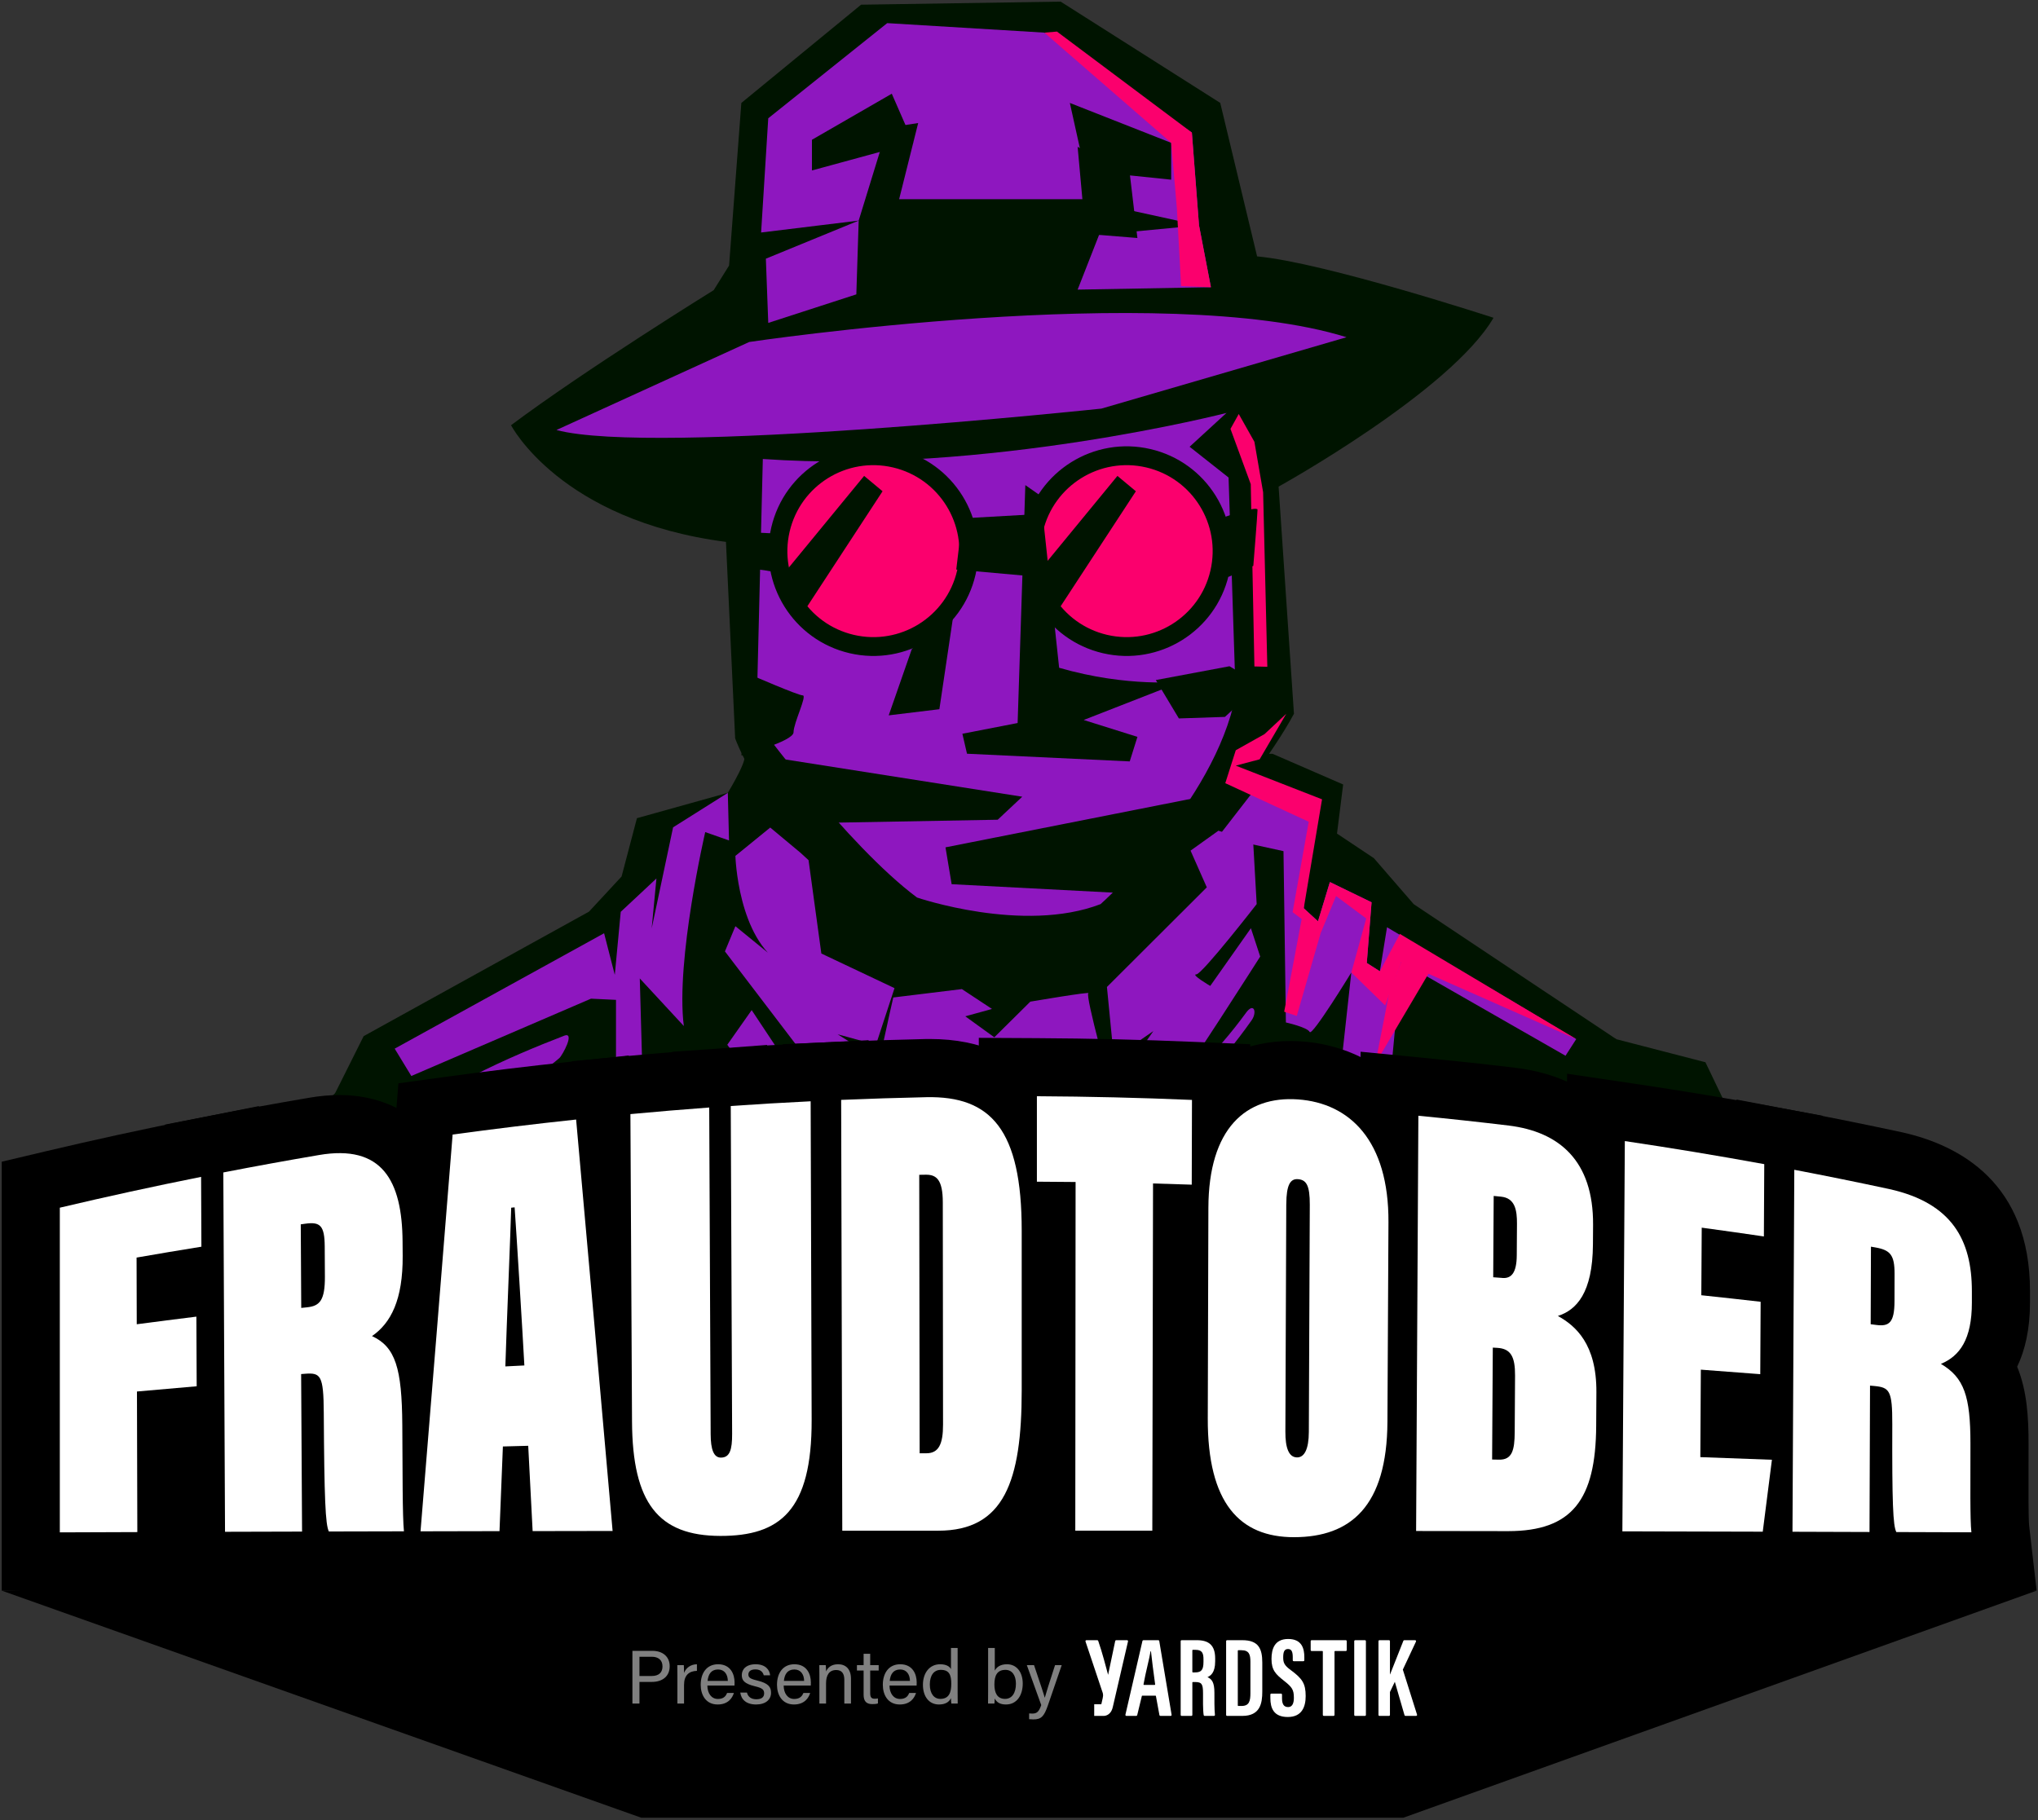
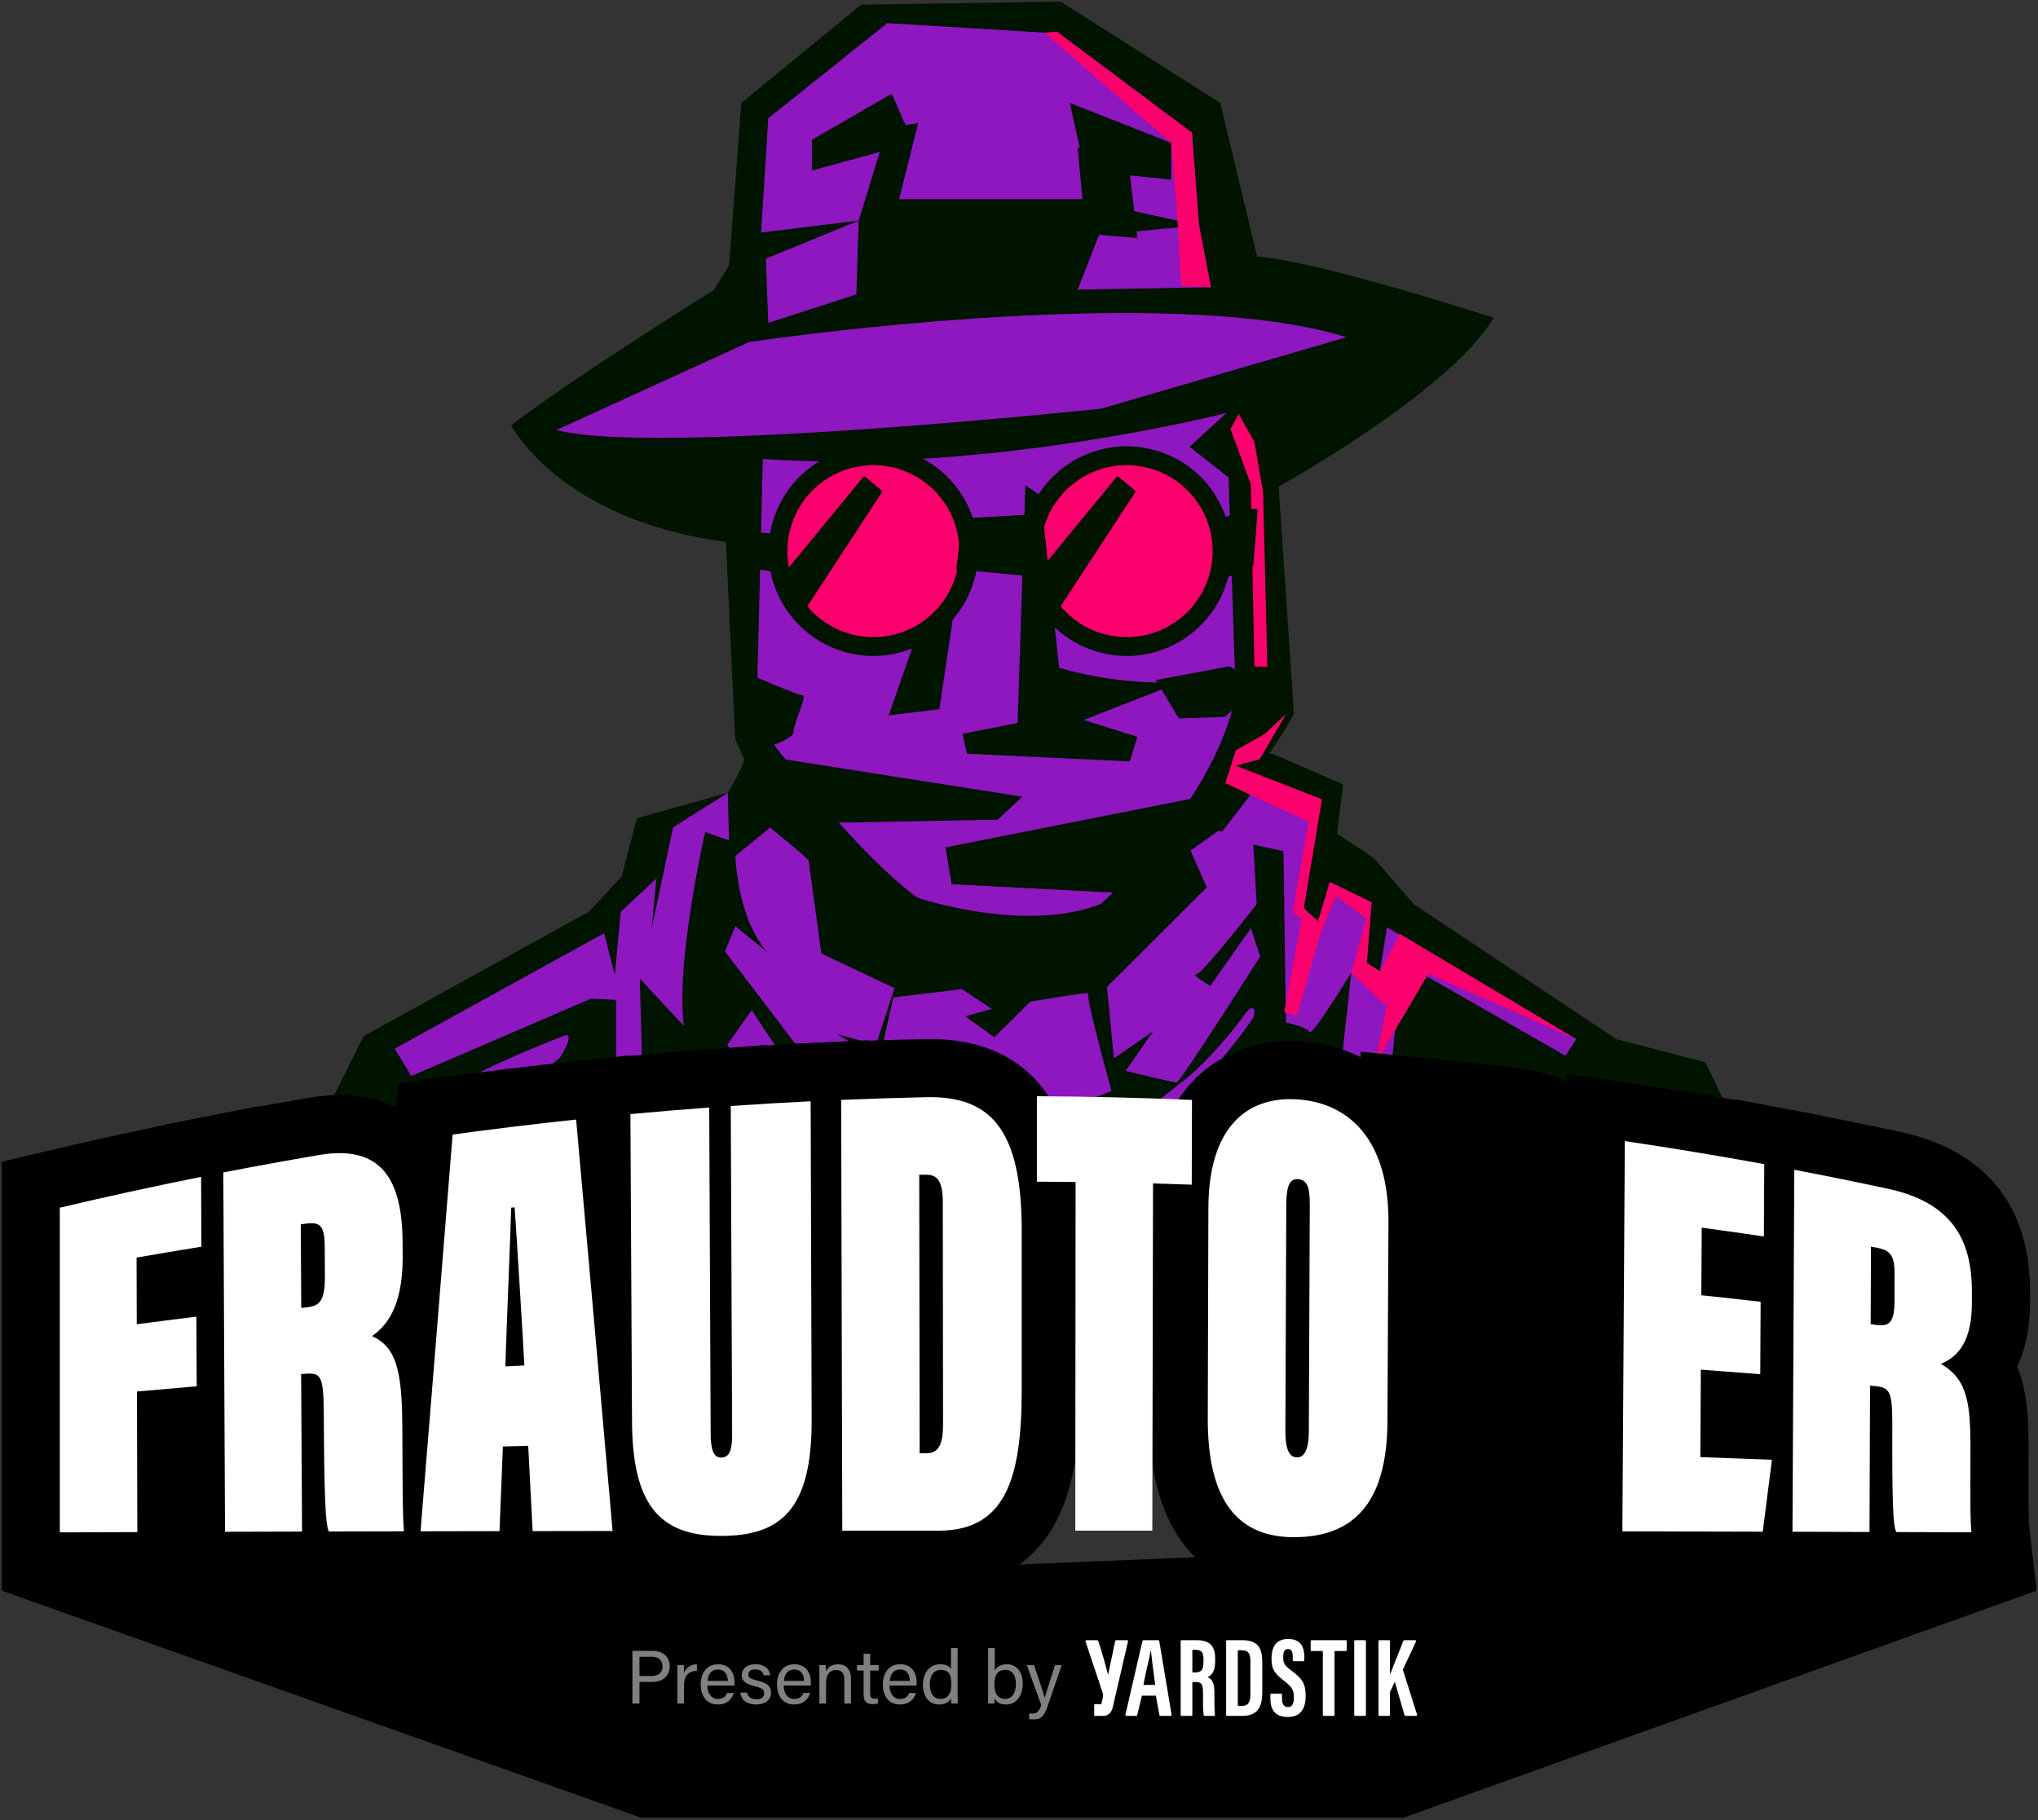
<svg xmlns="http://www.w3.org/2000/svg" width="375" height="335" viewBox="0 0 375 335" fill="none">
  <rect x="0" y="0" width="375" height="335" fill="#333333" stroke="none" />
  <g clip-path="url(#clip0_407_16556)">
    <path d="M77.505 197.168C74.73 198.942 71.918 200.647 69.069 202.296C69.949 200.761 70.528 199.125 70.289 197.653C69.779 194.488 67.043 196.275 65.464 197.722L56.543 205.888C55.172 207.14 53.813 208.404 52.429 209.637C51.901 210.109 47.994 213.085 49.573 212.21C45.282 214.601 42.042 218.979 40.382 223.572C39.457 226.126 38.62 231.454 43.036 229.856C44.609 229.29 46.163 228.68 47.704 228.038C47.528 228.963 47.453 229.881 47.528 230.762C47.969 235.959 52.806 233.26 55.291 231.008C59.651 231.844 64.413 225.572 67.565 223.106C71.761 219.828 75.492 214.934 77.027 209.687C79.587 206.882 82.009 203.006 82.248 199.326C82.475 195.803 80.317 195.369 77.498 197.168H77.505Z" fill="#001400" />
    <path d="M297.424 191.255L313.806 195.495L325.111 219.055L294.738 227.239L260.1 209.367C260.1 209.367 271.719 181.082 297.424 191.255Z" fill="#001400" />
    <path d="M136.405 138.996C138.664 138.147 133.92 145.91 133.92 145.91L117.199 150.577L114.374 161.31L108.379 167.777L66.915 190.689L57.875 208.769L103.069 223.458L185.557 224.591L232.449 225.157L273.127 211.6L297.423 191.261L260.136 166.406L252.794 157.932L246.013 153.415L247.145 144.375L234.148 138.725L136.412 139.008L136.405 138.996Z" fill="#001400" />
    <path d="M134.146 48.884L131.322 53.401C131.322 53.401 107.592 68.09 94.035 78.256C94.035 78.256 103.075 95.77 133.58 99.728L135.272 135.888C135.272 135.888 141.488 153.402 161.827 168.092L196.855 173.741L207.587 170.35C207.587 170.35 230.184 146.054 238.092 131.365L235.267 89.555C235.267 89.555 266.905 72.041 274.813 58.484C274.813 58.484 243.741 48.318 231.31 47.185L224.529 18.939L195.163 0.299L158.442 0.865L136.411 18.945L134.153 48.89L134.146 48.884Z" fill="#001400" />
    <path d="M102.391 79.137L137.86 62.938C137.86 62.938 214.056 51.551 247.769 62.063L202.663 75.199C202.663 75.199 120.339 83.956 102.385 79.137H102.391Z" fill="#8E17BF" />
    <path d="M220.622 41.473L219.307 24.399L192.161 6.005L163.254 4.256L141.362 21.77L140.047 42.788L158.001 40.599L163.254 23.519L168.948 22.644L165.444 36.661H199.163L198.289 27.023L207.92 32.282L206.612 38.41L220.622 41.473Z" fill="#8E17BF" />
    <path d="M140.922 47.607L158.002 40.599L157.568 54.175L141.362 59.428L140.922 47.607Z" fill="#8E17BF" />
    <path d="M202.234 43.228L198.289 53.3L222.811 52.86L220.622 41.473L202.234 43.228Z" fill="#8E17BF" />
    <path d="M140.363 84.478L139.174 132.774C139.174 132.774 155.813 155.547 168.735 165.179C168.735 165.179 188.281 171.872 202.511 166.393C202.511 166.393 223.429 147.898 227.367 127.974L225.675 75.998C225.675 75.998 181.745 87.322 140.363 84.472V84.478Z" fill="#8E17BF" />
    <path d="M133.922 145.916L134.142 154.673L129.764 153.138C129.764 153.138 124.291 176.786 125.826 188.827L117.723 180.07L118.377 203.497L113.345 199.339V184.014L108.746 183.794L75.687 198.024L72.623 192.991L111.155 171.753L113.124 179.415L114.219 167.808L120.787 161.675L119.912 170.872L123.85 152.263L133.922 145.916Z" fill="#8E17BF" />
    <path d="M230.915 145.255L224.127 154.012L236.168 156.642L236.608 188.172C236.608 188.172 240.546 189.047 240.987 189.921C241.427 190.796 248.649 178.975 248.649 178.975L246.68 196.929L255.877 198.024L257.847 177.006L288.062 194.3L290.031 191.236L255.217 170.652L253.902 178.755L251.493 177.22L252.367 166.053L244.705 162.329L242.515 169.557L239.886 167.148L240.98 149.854L230.909 145.255H230.915Z" fill="#8E17BF" />
    <path d="M164.092 17.247L149.402 25.721V31.37L168.042 26.287L164.092 17.247Z" fill="#001400" />
    <path d="M202.234 43.228L196.855 18.945L215.502 26.287V33.068L207.921 32.282L209.286 43.801L202.234 43.228Z" fill="#001400" />
    <path d="M226.1 105.806C228.516 95.431 222.065 85.062 211.69 82.646C201.315 80.229 190.945 86.681 188.529 97.056C186.113 107.431 192.565 117.8 202.94 120.216C213.315 122.633 223.684 116.181 226.1 105.806Z" fill="#001400" />
    <path d="M222.72 105.028C224.707 96.519 219.419 88.011 210.91 86.024C202.4 84.038 193.892 89.326 191.905 97.835C189.919 106.344 195.207 114.853 203.716 116.839C212.225 118.826 220.734 113.538 222.72 105.028Z" fill="#FB006D" />
    <path d="M205.612 87.586L190.395 106.107L194.597 112.442L209.003 90.411L205.612 87.586Z" fill="#001400" />
    <path d="M179.493 105.805C181.909 95.43 175.457 85.061 165.082 82.645C154.707 80.229 144.338 86.68 141.922 97.055C139.506 107.43 145.957 117.799 156.332 120.216C166.707 122.632 177.076 116.18 179.493 105.805Z" fill="#001400" />
    <path d="M176.111 105.029C178.098 96.519 172.81 88.011 164.3 86.024C155.791 84.038 147.282 89.326 145.296 97.835C143.31 106.344 148.597 114.853 157.107 116.839C165.616 118.826 174.125 113.538 176.111 105.029Z" fill="#FB006D" />
    <path d="M159.003 87.586L143.785 106.107L147.988 112.442L162.394 90.411L159.003 87.586Z" fill="#001400" />
    <path d="M175.956 109.617L172.849 130.522L163.525 131.654L167.759 119.506L175.956 109.617Z" fill="#001400" />
    <path d="M188.664 89.278L187.248 133.063L177.082 135.039L177.931 138.713L207.876 140.128L209.292 135.611L199.402 132.504L217.483 125.439C217.483 125.439 207.593 126.571 194.885 122.897L191.495 91.26L188.67 89.284L188.664 89.278Z" fill="#001400" />
    <path d="M143.188 139.562L188.099 146.627L183.582 150.861L152.228 151.427L143.188 139.562Z" fill="#001400" />
    <path d="M225.391 145.777L173.975 155.944L175.107 162.725L207.594 164.424L225.391 145.777Z" fill="#001400" />
    <path d="M226.235 122.614L212.678 125.156L216.918 132.22L225.392 131.937L231.884 126.005L226.235 122.614Z" fill="#001400" />
    <path d="M138.386 124.306C138.386 124.306 146.859 127.98 147.709 127.98C148.558 127.98 146.016 133.063 146.016 134.762C146.016 136.461 136.41 139.002 136.41 139.002L138.386 124.313V124.306Z" fill="#001400" />
    <path d="M177.083 95.399L190.269 94.651L190.395 106.107L175.957 104.817L177.083 95.399Z" fill="#001400" />
    <path d="M227.933 76.193L234.337 87.114L226.045 87.869L218.893 82.22L225.668 76.004L227.933 76.193Z" fill="#001400" />
    <path d="M147.281 156.931L141.726 152.301L135.316 157.516C135.316 157.516 135.743 172.766 144.073 177.597L135.316 170.457L133.391 175.093L151.339 198.647L146.639 198.452L138.31 185.901L133.825 192.274L146.218 209.266L163.952 202.126L161.178 194.79L154.126 190.349L161.178 192.28L164.594 181.856L151.131 175.483L148.778 158.303" fill="#8E17BF" />
    <path d="M176.975 182.032L164.367 183.574C164.367 183.574 160.096 202.107 160.738 202.302C161.379 202.497 187.443 207.706 187.443 207.706L204.535 200.754C204.535 200.754 199.622 183.184 200.264 182.8C200.905 182.416 189.582 184.341 189.582 184.341L182.957 190.903L177.616 187.04L182.529 185.687L176.975 182.02V182.032Z" fill="#8E17BF" />
    <path d="M224.195 152.88L223.729 153.213L219.067 156.548L222.056 163.304L203.68 181.642L204.963 194.772L212.229 189.751L207.102 197.087C207.102 197.087 215.859 199.213 216.501 199.213C217.142 199.213 231.882 176.043 231.882 176.043L230.171 170.828L222.691 181.447C222.691 181.447 219.061 179.321 220.124 179.321C221.187 179.321 231.234 166.387 231.234 166.387L230.592 154.994" fill="#8E17BF" />
    <path d="M103.792 190.62C93.192 194.702 81.12 200.144 72.3 207.41C71.909 207.731 69.966 210.851 71.438 210.329C76.559 208.505 81.403 205.076 86.278 202.629C90.506 200.509 94.828 198.603 99.143 196.671C99.112 197.049 99.244 197.25 99.709 197.005C101.012 196.313 101.773 195.709 102.918 194.734C103.452 194.281 105.919 189.795 103.786 190.613L103.792 190.62Z" fill="#8E17BF" />
    <path d="M122.225 205.636C121.124 203.598 118.576 203.038 116.538 202.119C114.267 201.094 111.99 200.062 109.719 199.037C108.215 198.357 105.29 203.082 106.605 203.805C108.769 205.001 110.933 206.19 113.103 207.385C115.091 208.48 117.092 210.147 119.419 209.939C120.69 209.826 122.911 206.894 122.231 205.636H122.225Z" fill="#8E17BF" />
    <path d="M148.584 211.568C146.98 208.995 143.532 207.762 140.959 206.284C138.399 204.812 135.449 202.56 132.429 202.623C131.775 202.635 130.818 204.088 131.076 204.692C132.259 207.46 135.549 209.216 137.933 210.92C140.356 212.657 142.903 215.274 145.91 215.664C147.087 215.821 149.213 212.581 148.584 211.568Z" fill="#8E17BF" />
    <path d="M193.074 211.273C185.713 210.48 178.101 211.329 170.728 211.701C163.097 212.084 155.479 212.65 147.854 213.166C146.961 213.229 145.546 215.978 146.426 215.966C161.279 215.765 176.912 216.652 191.596 214.167C192.338 214.041 194.175 211.392 193.068 211.279L193.074 211.273Z" fill="#8E17BF" />
    <path d="M229.266 186.398C226.536 190.129 223.548 193.633 220.188 196.816C217.137 199.704 213.325 201.906 210.657 205.133C210.475 205.353 209.078 207.662 210.142 207.599C212.086 207.473 213.671 205.636 215.086 204.447C217.018 202.83 218.892 201.144 220.666 199.351C224.227 195.772 227.41 191.878 230.317 187.751C231.342 186.291 230.738 184.385 229.266 186.392V186.398Z" fill="#8E17BF" />
    <path d="M225.598 198.439C223.868 199.867 222.138 201.295 220.408 202.723C218.986 203.893 217.011 206.284 215.206 206.775C213.639 207.196 211.23 210.644 211.601 212.292C212.154 214.708 214.646 211.669 215.275 210.757C216.439 209.058 218.527 207.599 220.024 206.177L225.296 201.157C225.787 200.691 226.649 199.609 226.548 198.873C226.473 198.307 226.24 197.911 225.598 198.445V198.439Z" fill="#8E17BF" />
    <path d="M273.794 196.854C262.659 199.962 251.631 203.441 240.508 206.599C235.054 208.146 229.581 209.643 224.095 211.09C218.37 212.6 211.582 213.242 206.43 216.161C205.524 216.67 201.341 221.634 203.832 222.049C206.468 222.49 209.009 221.2 211.526 220.426C214.319 219.571 217.125 218.765 219.918 217.916C225.813 216.123 231.695 214.28 237.558 212.374C249.379 208.536 261.174 204.541 272.687 199.842C273.454 199.528 275.172 196.464 273.794 196.848V196.854Z" fill="#8E17BF" />
    <path d="M272.202 204.013C267.314 205.46 262.602 207.435 257.689 208.832C252.536 210.298 246.9 210.663 241.942 212.619C240.873 213.041 237.155 218.023 239.42 218.331C244.345 218.998 250.926 216.224 255.543 214.613C261.048 212.688 266.37 210.354 271.264 207.171C271.824 206.806 273.775 203.541 272.196 204.007L272.202 204.013Z" fill="#8E17BF" />
    <path d="M194.485 5.81L219.31 24.399L220.624 41.473L222.814 52.86L217.328 52.652L216.548 38.328L215.504 26.287L192.164 6.005L194.485 5.81Z" fill="#FB006D" />
    <path d="M227.935 76.193L230.816 81.308L232.42 90.587L233.194 122.715L230.816 122.652L230.143 89.102L226.412 78.93L227.935 76.193Z" fill="#FB006D" />
    <path d="M227.388 140.908L243.26 147.105L239.895 167.154L242.518 169.557L244.707 162.335L252.376 166.06L251.495 177.226L253.905 178.755L257.585 171.879L290.034 191.236L257.849 177.006L254.874 185.039L248.652 178.975L251.388 169.035L245.84 164.908L243.003 171.747L237.844 167.878L240.807 151.232L225.457 144.135L227.388 138.071L232.679 135.102L236.68 131.359L231.779 139.744L227.388 140.908Z" fill="#FB006D" />
    <path d="M243.001 171.747L238.616 186.971L236.295 186.197L239.893 167.154L243.001 171.747Z" fill="#FB006D" />
    <path d="M255.646 182.586L253.066 195.747L263.132 178.717L258.483 175.358L255.646 182.586Z" fill="#FB006D" />
    <path d="M225.457 95.104C225.457 95.104 231.389 93.04 231.389 93.814C231.389 94.588 230.616 104.137 230.616 104.137L225.973 106.201L225.457 95.104Z" fill="#001400" />
    <path d="M143.131 98.199L137.457 97.941L137.715 104.653C137.715 104.653 143.673 104.98 143.792 106.107C143.912 107.233 143.138 98.199 143.138 98.199H143.131Z" fill="#001400" />
    <path d="M0.309 213.802L8.543 211.852C17.256 209.788 26.127 207.857 34.903 206.102L47.642 203.554L47.793 238.544L46.812 238.701L46.925 264.954C46.925 264.954 36.306 265.847 35.922 265.878L35.997 292.615L0.321 292.735V213.802H0.309Z" fill="black" />
    <path d="M30.358 206.97L39.052 205.277C44.947 204.132 50.942 203.038 56.868 202.031C58.806 201.698 60.706 201.528 62.48 201.528C69.129 201.528 84.624 204.151 84.769 228.472L84.787 231.052C84.825 236.625 83.944 241.425 82.158 245.42C84.643 250.912 84.68 257.285 84.712 262.173C84.724 263.966 84.731 265.74 84.737 267.457C84.762 272.887 84.787 279.039 84.957 280.731L86.165 292.489L54.396 292.565L30.754 292.634L30.352 206.97H30.358Z" fill="black" />
    <path d="M66.719 280.945C68.613 257.82 70.601 233.26 72.627 207.945L73.312 199.37L81.837 198.206C89.461 197.162 97.212 196.218 104.881 195.407L115.695 194.256L116.664 205.089C118.884 229.863 121.143 255.341 123.376 280.826L124.395 292.439L91.934 292.489L65.769 292.546L66.719 280.952V280.945Z" fill="black" />
    <path d="M132.544 293.364C123.378 293.345 116.383 290.306 111.74 284.336C107.607 279.02 105.657 271.811 105.6 261.651L105.254 195.3L115.005 194.388C117.899 194.117 120.811 193.866 123.73 193.627V193.564L131.739 193.01L141.144 192.312V192.4C143.648 192.249 146.152 192.117 148.643 191.991L159.828 191.437L160.042 261.267C160.061 268.615 159.268 279.209 152.134 286.368C147.441 291.074 141.05 293.357 132.588 293.357H132.538L132.544 293.364Z" fill="black" />
    <path d="M144.045 192.167L154.318 191.733C159.602 191.513 164.962 191.343 170.247 191.223C170.549 191.223 170.838 191.217 171.128 191.217C180.57 191.217 187.761 194.532 192.498 201.075C196.726 206.913 198.695 214.984 198.688 226.472V255.882C198.688 266.91 197.329 274.365 194.303 280.065C191.315 285.689 185.131 292.389 172.65 292.389L144.309 292.401L144.045 192.154V192.167Z" fill="black" />
    <path d="M11.002 222.263C19.64 220.218 28.308 218.331 37.002 216.589C37.021 220.873 37.04 225.157 37.059 229.441C33.077 230.083 29.101 230.75 25.131 231.442C25.144 235.531 25.157 239.626 25.163 243.715C28.818 243.231 32.473 242.765 36.134 242.312C36.153 246.584 36.172 250.856 36.191 255.127C32.523 255.435 28.862 255.756 25.201 256.09C25.226 264.715 25.245 273.339 25.27 281.964C20.514 281.977 15.764 281.996 11.008 282.015V222.269L11.002 222.263Z" fill="white" />
-     <path d="M187.157 292.395L187.213 228.158L180.092 228.126L180.104 191.003L190.849 191.06C200.449 191.11 210.182 191.337 219.782 191.746L230.048 192.18L229.948 229.089L222.833 228.843L222.701 292.401L187.15 292.389L187.157 292.395Z" fill="black" />
    <path d="M55.41 252.888C55.467 262.55 55.523 272.207 55.58 281.87C50.855 281.883 46.131 281.895 41.406 281.908C41.299 259.864 41.199 237.821 41.092 215.777C46.942 214.638 52.799 213.575 58.663 212.575C70.282 210.574 74.006 217.224 74.075 228.535C74.075 229.397 74.088 230.259 74.094 231.121C74.145 239.205 71.93 243.489 68.451 245.892C72.767 247.886 73.956 251.805 74.025 262.242C74.082 270.848 74.044 279.027 74.327 281.82C69.722 281.832 65.117 281.839 60.512 281.851C59.877 280.599 59.669 275.806 59.575 259.971C59.537 253.095 58.996 252.611 56.127 252.825C55.888 252.843 55.649 252.862 55.41 252.881V252.888ZM55.429 240.708C55.788 240.67 56.146 240.633 56.505 240.595C58.832 240.356 59.807 239.318 59.782 234.933C59.77 233.09 59.763 231.247 59.751 229.403C59.726 225.547 58.92 224.817 56.146 225.214C55.876 225.251 55.611 225.289 55.341 225.327C55.372 230.448 55.398 235.575 55.429 240.696V240.708Z" fill="white" />
    <path d="M238.1 293.596C228.833 293.596 223.09 289.784 219.9 286.588C214.244 280.914 211.508 272.547 211.539 261.003L211.653 222.263C211.678 213.091 213.911 205.705 218.296 200.326C222.882 194.69 229.67 191.588 237.414 191.588C238.125 191.588 238.855 191.613 239.584 191.664C252.525 192.595 266.296 201.83 266.176 224.981L265.988 261.707C265.837 290.432 246.479 293.578 238.163 293.596H238.1Z" fill="black" />
    <path d="M92.534 266.199C92.326 271.402 92.119 276.598 91.911 281.788C87.067 281.795 82.223 281.807 77.379 281.82C79.348 257.776 81.317 233.43 83.286 208.8C90.848 207.769 98.422 206.844 106.009 206.039C108.255 231.058 110.488 256.304 112.722 281.757C107.815 281.763 102.914 281.769 98.007 281.782C97.737 276.542 97.466 271.307 97.195 266.08C95.642 266.124 94.088 266.161 92.528 266.206L92.534 266.199ZM96.485 251.296C96.183 245.584 94.987 226.189 94.692 222.2C94.484 222.219 94.27 222.244 94.063 222.263C93.993 225.515 93.207 244.225 92.987 251.472C94.151 251.409 95.321 251.353 96.485 251.296Z" fill="white" />
    <path d="M249.82 292.433L250.355 193.557L262.025 194.69C267.624 195.237 273.298 195.847 278.891 196.52C294.625 198.452 303.935 209.279 303.828 225.484L303.803 229.089C303.765 234.637 302.797 238.928 301.274 242.243C303.394 246.194 304.47 250.906 304.439 256.285L304.401 262.494C304.363 268.533 303.684 277.328 298.273 283.952C293.662 289.589 286.692 292.458 277.545 292.47H277.526L249.82 292.426V292.433Z" fill="black" />
    <path d="M130.499 203.831C130.587 223.874 130.675 243.91 130.763 263.953C130.776 266.759 131.323 268.275 132.669 268.256C134.286 268.237 134.726 266.822 134.714 263.884C134.632 243.772 134.55 223.66 134.462 203.547C139.363 203.208 144.263 202.918 149.164 202.679C149.227 222.219 149.284 241.765 149.346 261.305C149.397 278.058 143.49 282.682 132.55 282.669C121.157 282.644 116.369 276.655 116.294 261.594C116.193 242.74 116.099 223.892 115.998 205.038C120.83 204.585 125.661 204.183 130.499 203.824V203.831Z" fill="white" />
    <path d="M324.323 292.577C315.717 292.552 307.105 292.533 298.493 292.514L287.754 292.489L288.352 197.609L300.537 199.414C309.194 200.698 317.944 202.145 326.55 203.724L335.364 205.34L335.175 239.928L334.641 239.846L334.54 258.266L338.119 258.405L336.641 269.999C336.081 274.39 335.521 278.8 334.961 283.229L333.772 292.602L324.323 292.577Z" fill="black" />
    <path d="M154.77 202.421C160.004 202.201 165.244 202.038 170.478 201.924C182.311 201.685 188.005 207.888 187.998 226.478C187.998 236.286 187.998 246.087 187.998 255.895C187.998 272.585 184.765 281.706 172.655 281.706C166.766 281.706 160.872 281.706 154.983 281.713C154.914 255.284 154.845 228.85 154.776 202.421H154.77ZM169.22 267.457C169.641 267.457 170.057 267.457 170.478 267.457C172.724 267.451 173.529 265.765 173.523 262.173C173.51 248.547 173.491 234.92 173.479 221.294C173.479 217.098 172.302 216.155 170.315 216.192C169.924 216.199 169.534 216.205 169.144 216.211C169.17 233.297 169.195 250.377 169.22 267.464V267.457Z" fill="white" />
    <path d="M362.706 292.697L343.965 292.634L319.078 292.558L319.525 202.358L332.157 204.768C338.077 205.9 344.053 207.108 349.923 208.373L350.011 208.391C360.731 210.788 373.508 217.803 373.527 237.582V239.739C373.527 244.653 372.608 248.509 371.167 251.529C373.011 256.027 373.262 260.997 373.262 265.646C373.262 267.143 373.262 268.621 373.256 270.049C373.243 274.019 373.231 279.454 373.369 280.763L374.747 292.722L362.706 292.678V292.697Z" fill="black" />
    <path d="M197.921 217.532C195.543 217.507 193.171 217.488 190.793 217.476C190.793 212.235 190.793 206.995 190.793 201.748C200.305 201.799 209.823 202.025 219.329 202.428C219.316 207.624 219.304 212.827 219.285 218.023C216.913 217.941 214.535 217.872 212.163 217.803C212.119 239.104 212.075 260.399 212.031 281.7C207.307 281.7 202.582 281.7 197.858 281.7C197.877 260.311 197.895 238.922 197.914 217.532H197.921Z" fill="white" />
    <path d="M255.482 224.924C255.42 237.166 255.357 249.409 255.294 261.651C255.212 277.202 248.543 282.877 238.138 282.902C228.092 282.921 222.191 276.617 222.235 261.034C222.272 248.119 222.31 235.21 222.348 222.295C222.386 207.668 229.268 201.66 238.83 202.333C248.392 203.019 255.558 209.958 255.482 224.93V224.924ZM236.679 221.603C236.622 235.562 236.565 249.528 236.515 263.488C236.503 266.432 237.125 268.2 238.654 268.219C240 268.238 240.818 266.721 240.831 263.557C240.887 249.61 240.95 235.657 241.007 221.709C241.019 218.193 240.397 217.098 238.774 217.01C237.421 216.935 236.698 218.073 236.685 221.603H236.679Z" fill="white" />
-     <path d="M260.986 205.34C266.534 205.881 272.083 206.479 277.619 207.146C286.873 208.285 293.208 213.588 293.132 225.427C293.126 226.629 293.12 227.824 293.107 229.026C293.051 237.959 290.069 241.098 286.653 242.187C289.874 243.973 293.799 247.314 293.743 256.228C293.73 258.298 293.717 260.367 293.705 262.437C293.617 276.013 289.276 281.776 277.524 281.788C271.875 281.776 266.22 281.769 260.57 281.763C260.709 256.291 260.847 230.819 260.986 205.347V205.34ZM276.461 235.197C278.078 235.317 279.072 234.273 279.091 231.033L279.129 225.22C279.141 222.76 278.802 220.489 276.191 220.231C275.744 220.187 275.291 220.143 274.845 220.099C274.813 225.088 274.788 230.076 274.756 235.065C275.323 235.109 275.895 235.147 276.461 235.191V235.197ZM274.555 268.609C274.977 268.615 275.392 268.628 275.813 268.634C278.235 268.684 278.695 266.91 278.713 263.557C278.732 260.091 278.758 256.624 278.776 253.158C278.795 249.692 277.996 248.194 275.486 248.056C275.216 248.043 274.945 248.025 274.681 248.012C274.637 254.875 274.599 261.739 274.555 268.609Z" fill="white" />
    <path d="M323.882 252.9C320.246 252.611 316.604 252.334 312.961 252.07C312.93 257.436 312.898 262.802 312.867 268.168C317.258 268.319 321.649 268.483 326.04 268.653C325.48 273.044 324.92 277.46 324.354 281.889C315.742 281.864 307.129 281.845 298.523 281.826C298.674 257.883 298.825 233.945 298.976 210.002C307.545 211.273 316.1 212.688 324.631 214.248C324.606 218.683 324.581 223.119 324.562 227.554C320.749 226.994 316.937 226.453 313.125 225.937L313.049 238.374C316.692 238.758 320.328 239.161 323.964 239.576L323.895 252.9H323.882Z" fill="white" />
    <path d="M344.092 255.008C344.061 263.985 344.029 272.962 343.998 281.946C339.273 281.933 334.549 281.914 329.824 281.901C329.937 259.694 330.044 237.487 330.158 215.286C336.008 216.4 341.846 217.589 347.678 218.841C359.209 221.42 362.827 228.252 362.833 237.6V239.752C362.833 246.464 360.612 249.566 357.133 251.007C361.411 253.529 362.569 256.958 362.569 265.658C362.569 272.842 362.481 279.668 362.745 282.002C358.14 281.983 353.535 281.971 348.936 281.958C348.313 280.826 348.144 276.472 348.188 262.098C348.206 255.857 347.672 255.335 344.809 255.07C344.57 255.052 344.331 255.026 344.092 255.008ZM344.218 243.709C344.577 243.753 344.929 243.797 345.287 243.847C347.609 244.143 348.59 243.42 348.596 239.456C348.596 237.789 348.603 236.116 348.609 234.449C348.615 230.957 347.823 230.058 345.061 229.573C344.797 229.529 344.526 229.479 344.262 229.435C344.243 234.197 344.231 238.953 344.212 243.715L344.218 243.709Z" fill="white" />
    <path d="M0.309 292.735L117.975 334.525H258.232L374.747 292.741L332.799 288.016L219.901 286.588L175.43 288.432" fill="black" />
    <g clip-path="url(#clip1_407_16556)">
      <path d="M219.397 309.648V315.611C219.397 315.71 219.317 315.79 219.218 315.79H217.427C217.328 315.79 217.248 315.71 217.248 315.611V302.037C217.248 301.938 217.328 301.858 217.427 301.858H220.224C222.345 301.858 223.596 302.708 223.596 305.216V305.746C223.596 307.886 222.717 308.431 222.178 308.653C222.991 309.034 223.456 309.62 223.456 311.51C223.456 312.6 223.438 314.63 223.553 315.59C223.566 315.696 223.484 315.79 223.376 315.79H221.656C221.567 315.79 221.493 315.726 221.479 315.639C221.326 314.702 221.362 312.605 221.362 311.647C221.362 309.948 221.143 309.558 219.896 309.558H219.486C219.438 309.558 219.397 309.597 219.397 309.647V309.648ZM219.397 307.698C219.397 307.746 219.436 307.787 219.486 307.787H219.89C221.028 307.787 221.445 307.357 221.445 305.844V305.366C221.445 304.289 221.221 303.634 220.004 303.634H219.484C219.436 303.634 219.395 303.673 219.395 303.723V307.702L219.397 307.698Z" fill="white" />
      <path d="M225.611 302.037C225.611 301.938 225.691 301.858 225.791 301.858H228.591C231.547 301.858 232.266 303.39 232.266 305.975V311.318C232.266 313.448 231.9 315.792 228.587 315.792H225.791C225.691 315.792 225.611 315.712 225.611 315.613V302.037ZM227.76 313.874C227.76 313.922 227.799 313.962 227.849 313.962H228.451C229.863 313.962 230.08 313.054 230.08 311.611V305.807C230.08 304.525 229.854 303.705 228.436 303.705H227.849C227.801 303.705 227.76 303.744 227.76 303.794V313.876V313.874Z" fill="white" />
      <path d="M235.718 311.691C235.818 311.691 235.897 311.771 235.897 311.87V312.552C235.897 313.588 236.208 314.167 237.024 314.167C237.841 314.167 238.078 313.373 238.078 312.468C238.078 310.971 237.755 310.506 236.261 309.327C234.762 308.144 233.961 307.386 233.961 305.324C233.961 303.487 234.517 301.634 237.033 301.636C239.605 301.638 240.002 303.473 240.002 304.983V305.547C240.002 305.647 239.922 305.727 239.823 305.727H238.052C237.952 305.727 237.873 305.647 237.873 305.547V305.04C237.873 304.069 237.709 303.482 236.996 303.482C236.283 303.482 236.114 304.089 236.114 305.013C236.114 305.998 236.3 306.479 237.525 307.375C239.61 308.917 240.249 309.812 240.249 312.144C240.249 314.12 239.557 315.993 236.957 315.993C234.357 315.993 233.752 314.351 233.752 312.514V311.867C233.752 311.767 233.832 311.687 233.931 311.687H235.722L235.718 311.691Z" fill="white" />
      <path d="M243.319 303.853H241.349C241.25 303.853 241.17 303.773 241.17 303.673V302.037C241.17 301.938 241.25 301.858 241.349 301.858H247.626C247.725 301.858 247.805 301.938 247.805 302.037V303.673C247.805 303.773 247.725 303.853 247.626 303.853H245.644C245.596 303.853 245.555 303.892 245.555 303.941V315.611C245.555 315.71 245.475 315.79 245.376 315.79H243.585C243.486 315.79 243.406 315.71 243.406 315.611V303.941C243.406 303.894 243.367 303.853 243.317 303.853H243.319Z" fill="white" />
      <path d="M251.333 302.037V315.611C251.333 315.71 251.253 315.79 251.153 315.79H249.363C249.263 315.79 249.184 315.71 249.184 315.611V302.037C249.184 301.938 249.263 301.858 249.363 301.858H251.153C251.253 301.858 251.333 301.938 251.333 302.037Z" fill="white" />
      <path d="M253.824 301.858H255.577C255.676 301.858 255.756 301.938 255.756 302.037V308.153H255.778C256.301 306.802 257.458 303.89 258.226 301.97C258.253 301.902 258.319 301.858 258.393 301.858H260.383C260.514 301.858 260.601 301.995 260.546 302.114L258.127 307.272L260.741 315.558C260.778 315.673 260.691 315.792 260.569 315.792H258.608C258.528 315.792 258.457 315.739 258.436 315.663L256.654 309.519L255.756 311.395V315.613C255.756 315.712 255.676 315.792 255.577 315.792H253.824C253.724 315.792 253.645 315.712 253.645 315.613V302.037C253.645 301.938 253.724 301.858 253.824 301.858Z" fill="white" />
      <path d="M210.105 312.131L209.251 315.654C209.231 315.734 209.159 315.79 209.077 315.79H207.258C207.143 315.79 207.058 315.682 207.082 315.57L210.215 301.998C210.234 301.917 210.305 301.86 210.39 301.86H213.132C213.219 301.86 213.295 301.924 213.309 302.011L215.579 315.584C215.597 315.694 215.513 315.794 215.402 315.794H213.517C213.43 315.794 213.356 315.732 213.34 315.647L212.694 312.138C212.687 312.097 212.649 312.065 212.607 312.065H210.19C210.149 312.065 210.113 312.094 210.105 312.133V312.131ZM212.465 310.089C212.518 310.089 212.559 310.041 212.552 309.989C212.238 307.659 211.939 305.455 211.783 303.902H211.705C211.499 305.242 210.813 307.714 210.412 309.987C210.403 310.041 210.444 310.09 210.499 310.09H212.465V310.089Z" fill="white" />
      <path d="M204.746 314.2H204.751L207.559 302.078C207.585 301.966 207.5 301.858 207.383 301.858H205.379C205.294 301.858 205.221 301.918 205.204 302L203.896 308.234C203.484 306.733 202.831 304.13 202.072 301.977C202.047 301.904 201.977 301.858 201.901 301.858H199.908C199.786 301.858 199.699 301.979 199.738 302.096L202.783 311.192C202.913 311.57 203.064 311.831 202.902 312.525L202.646 313.65H201.339V315.792H203.12C203.12 315.792 204.373 315.824 204.749 314.2H204.746Z" fill="white" />
    </g>
    <path opacity="0.5" d="M116.366 313.524V303.819H120.047C121.93 303.819 123.227 304.879 123.227 306.649C123.227 308.532 121.86 309.536 119.964 309.536H117.663V313.524H116.366ZM117.663 304.906V308.448H119.908C121.233 308.448 121.902 307.807 121.902 306.677C121.902 305.492 121.093 304.906 119.95 304.906H117.663ZM124.64 313.524V308.378C124.64 307.388 124.626 306.831 124.626 306.454H125.825C125.839 306.649 125.867 307.207 125.867 307.89C126.229 306.942 127.066 306.315 128.237 306.287V307.5C126.787 307.542 125.867 308.309 125.867 310.093V313.524H124.64ZM135.15 310.205H130.158C130.172 311.641 130.897 312.673 132.096 312.673C133.212 312.673 133.574 312.087 133.797 311.571H135.038C134.759 312.478 133.992 313.691 132.054 313.691C129.837 313.691 128.931 311.878 128.931 310.066C128.931 307.96 129.991 306.287 132.138 306.287C134.425 306.287 135.164 308.113 135.164 309.619C135.164 309.842 135.164 310.024 135.15 310.205ZM130.2 309.354H133.923C133.909 308.183 133.323 307.249 132.124 307.249C130.869 307.249 130.325 308.113 130.2 309.354ZM136.213 311.502H137.44C137.635 312.269 138.207 312.729 139.169 312.729C140.201 312.729 140.605 312.283 140.605 311.641C140.605 310.972 140.285 310.665 138.932 310.344C136.91 309.856 136.492 309.229 136.492 308.267C136.492 307.277 137.231 306.287 139.044 306.287C140.87 306.287 141.623 307.347 141.707 308.323H140.536C140.424 307.876 140.075 307.235 139.002 307.235C138.012 307.235 137.705 307.709 137.705 308.169C137.705 308.699 137.998 308.964 139.295 309.271C141.442 309.787 141.874 310.498 141.874 311.544C141.874 312.785 140.884 313.691 139.127 313.691C137.301 313.691 136.394 312.771 136.213 311.502ZM149.189 310.205H144.197C144.211 311.641 144.936 312.673 146.135 312.673C147.251 312.673 147.613 312.087 147.836 311.571H149.077C148.798 312.478 148.031 313.691 146.093 313.691C143.876 313.691 142.97 311.878 142.97 310.066C142.97 307.96 144.03 306.287 146.177 306.287C148.464 306.287 149.203 308.113 149.203 309.619C149.203 309.842 149.203 310.024 149.189 310.205ZM144.239 309.354H147.962C147.948 308.183 147.362 307.249 146.163 307.249C144.908 307.249 144.364 308.113 144.239 309.354ZM150.77 313.524V308.239C150.77 307.625 150.77 306.998 150.757 306.454H151.942C151.984 306.663 151.998 307.402 151.998 307.611C152.276 307.012 152.848 306.287 154.215 306.287C155.553 306.287 156.585 307.096 156.585 308.978V313.524H155.358V309.131C155.358 308.058 154.94 307.347 153.866 307.347C152.527 307.347 151.998 308.364 151.998 309.787V313.524H150.77ZM157.68 307.444V306.454H158.907V304.363H160.12V306.454H161.682V307.444H160.12V311.585C160.12 312.283 160.288 312.631 160.929 312.631C161.096 312.631 161.347 312.617 161.543 312.575V313.496C161.25 313.607 160.831 313.621 160.483 313.621C159.381 313.621 158.907 313.049 158.907 311.878V307.444H157.68ZM168.661 310.205H163.669C163.683 311.641 164.408 312.673 165.607 312.673C166.723 312.673 167.085 312.087 167.308 311.571H168.549C168.27 312.478 167.503 313.691 165.565 313.691C163.348 313.691 162.442 311.878 162.442 310.066C162.442 307.96 163.502 306.287 165.649 306.287C167.936 306.287 168.675 308.113 168.675 309.619C168.675 309.842 168.675 310.024 168.661 310.205ZM163.711 309.354H167.434C167.42 308.183 166.834 307.249 165.635 307.249C164.38 307.249 163.836 308.113 163.711 309.354ZM174.981 303.289H176.208V311.53C176.208 312.185 176.208 312.84 176.222 313.524H175.051C175.009 313.342 174.981 312.798 174.981 312.52C174.633 313.259 173.922 313.691 172.764 313.691C170.938 313.691 169.822 312.213 169.822 310.066C169.822 307.89 171.035 306.287 172.987 306.287C174.242 306.287 174.8 306.789 174.981 307.193V303.289ZM171.091 310.024C171.091 311.725 171.9 312.659 173.015 312.659C174.661 312.659 175.037 311.432 175.037 309.884C175.037 308.309 174.703 307.319 173.113 307.319C171.858 307.319 171.091 308.309 171.091 310.024ZM181.817 311.153V303.289H183.044V307.458C183.351 306.859 184.006 306.287 185.289 306.287C187.074 306.287 188.189 307.751 188.189 309.842C188.189 311.99 187.101 313.691 185.108 313.691C183.978 313.691 183.379 313.273 183.03 312.589C183.03 312.952 183.002 313.328 182.974 313.524H181.803C181.817 312.729 181.817 311.934 181.817 311.153ZM186.934 309.87C186.934 308.337 186.237 307.319 185.01 307.319C183.504 307.319 182.974 308.323 182.974 310.01C182.974 311.488 183.448 312.659 184.94 312.659C186.195 312.659 186.934 311.585 186.934 309.87ZM188.944 306.454H190.269C191.412 309.842 192.04 311.711 192.235 312.436H192.249C192.472 311.627 192.974 310.01 194.131 306.454H195.358L192.821 313.844C192.11 315.922 191.566 316.438 190.13 316.438C189.907 316.438 189.642 316.424 189.363 316.396V315.336C189.544 315.35 189.753 315.364 189.948 315.364C190.841 315.364 191.175 314.974 191.594 313.802L188.944 306.454Z" fill="white" />
  </g>
  <defs>
    <clipPath id="clip0_407_16556">
      <rect width="374.439" height="334.227" fill="white" transform="translate(0.309 0.299)" />
    </clipPath>
    <clipPath id="clip1_407_16556">
      <rect width="61.022" height="14.358" fill="white" transform="translate(199.729 301.636)" />
    </clipPath>
  </defs>
</svg>